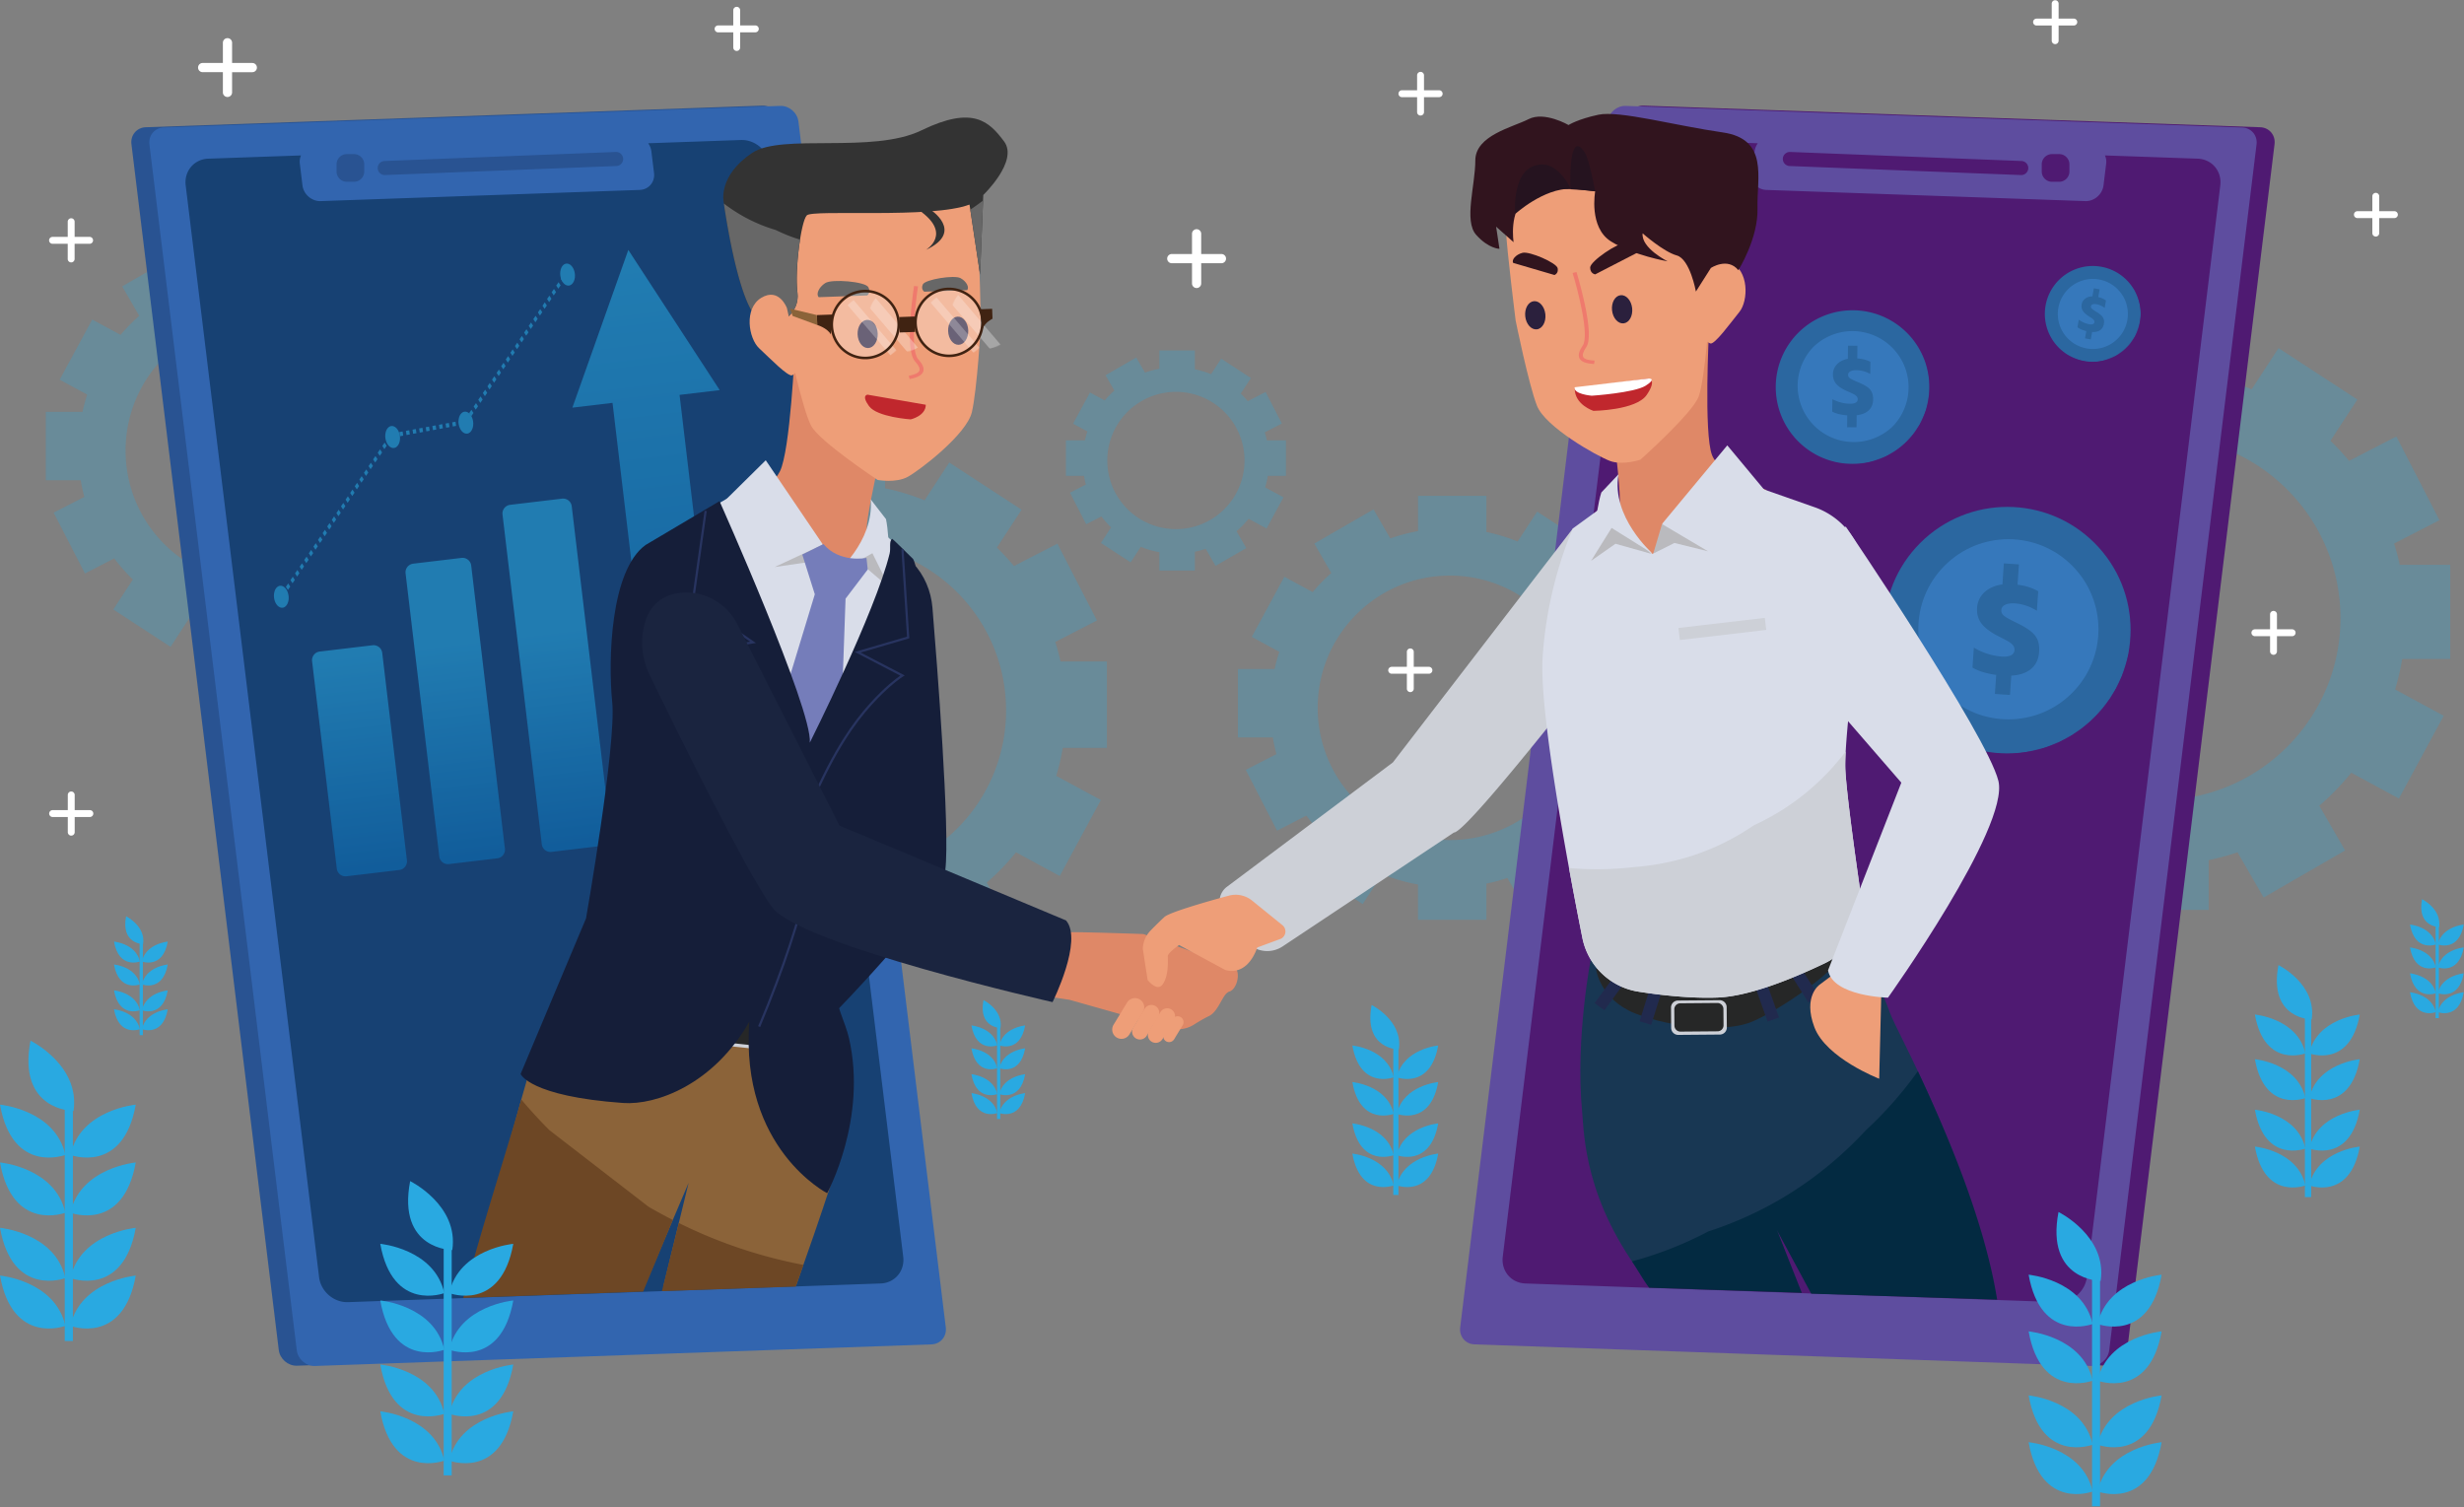
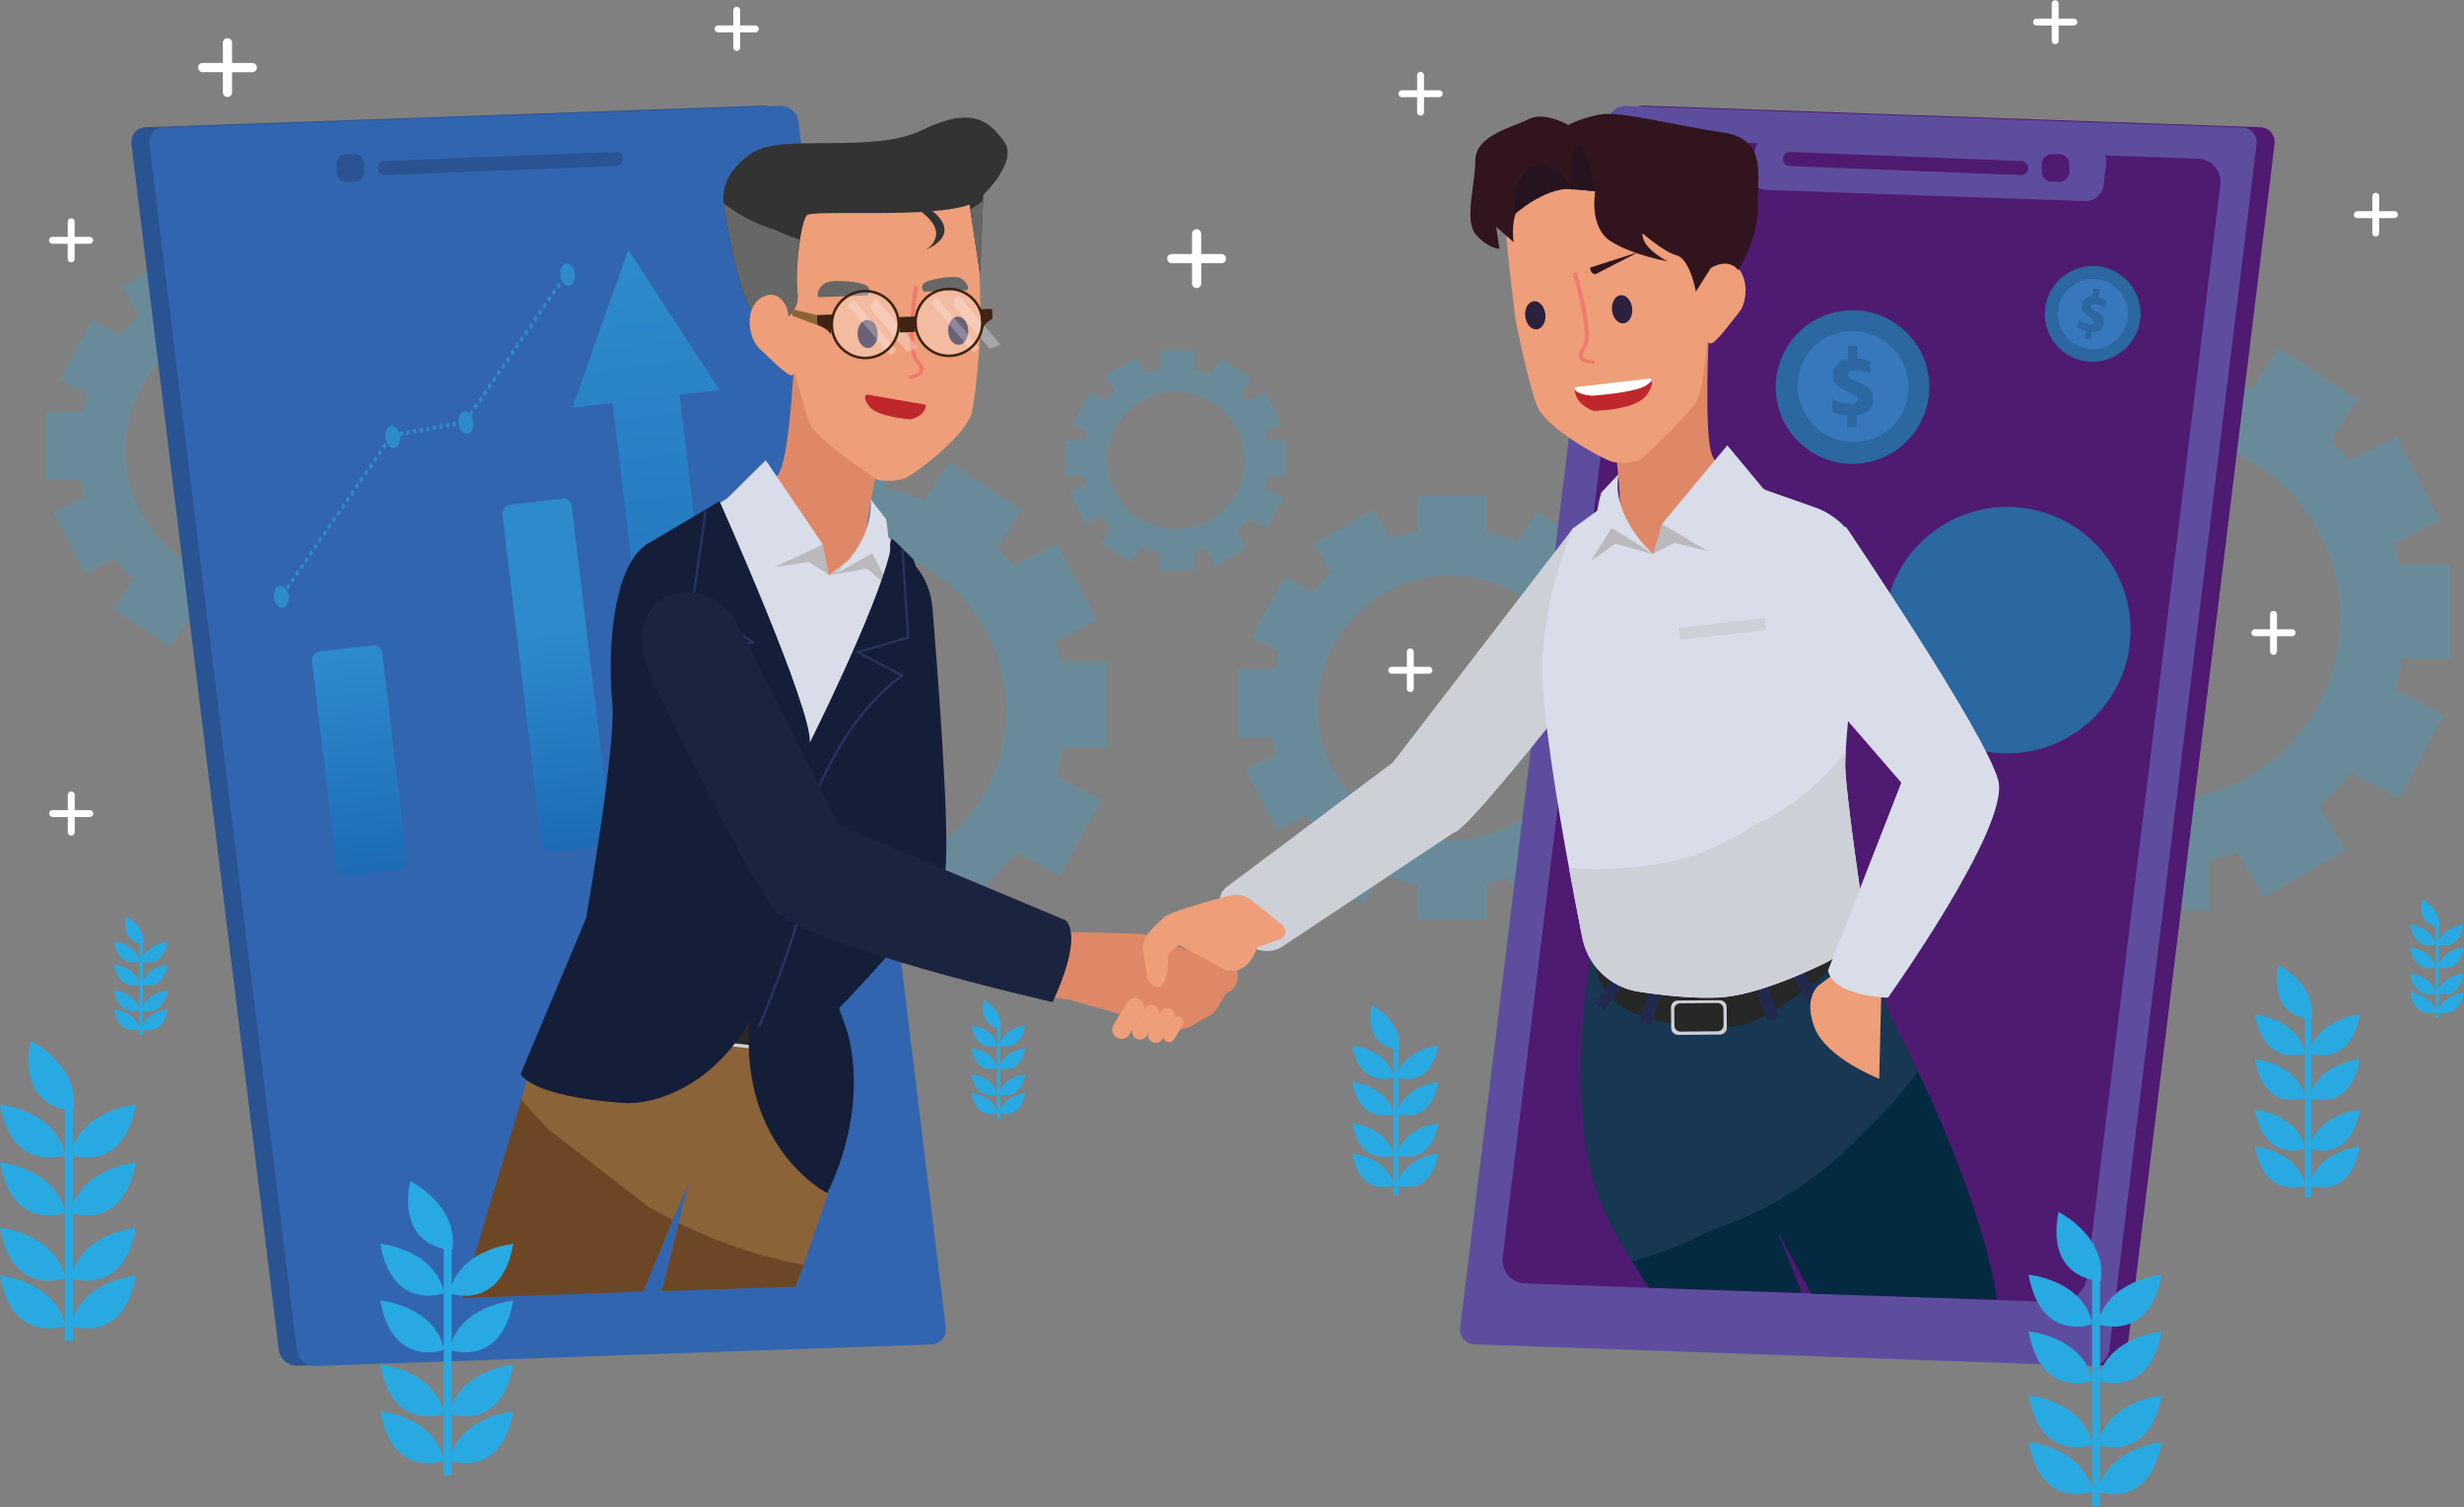
<svg xmlns="http://www.w3.org/2000/svg" width="2889" height="1767" fill="none">
  <rect width="100%" height="100%" fill="#808080" stroke="none" />
  <path fill="#29A9E1" d="M721.46 876.85a264.17 264.17 0 0 0 5.31 24.66l-45.42 23.39 46.37 90.07 43.38-22.33a267.5 267.5 0 0 0 27.57 31.24l-28.96 44.39 84.83 55.37 28.94-44.34a263.7 263.7 0 0 0 53 15.39V1147h101.31v-53.61c10.59-2.19 20.95-5 31.04-8.41l28.09 48.65 87.74-50.65-27.8-48.15a268.05 268.05 0 0 0 34.37-35.53l51.29 27.79 48.25-89.07-52.33-28.36a264.37 264.37 0 0 0 7.63-32.81h51.74v-101.3h-54.35a264.9 264.9 0 0 0-6.12-22.9l48.83-25.15-46.36-90.07-50.96 26.23a267.65 267.65 0 0 0-20-21.63l28.97-44.4-84.84-55.36-28.93 44.33a263.69 263.69 0 0 0-46.26-14.08V518.9h-101.3v52.32a264.02 264.02 0 0 0-41.04 10.84l-24.85-43.03-87.73 50.65 25.2 43.66a267.46 267.46 0 0 0-27.6 28.2l-41.95-22.73-48.26 89.08 40.79 22.1a264.11 264.11 0 0 0-6.98 25.56H669.7v101.3h51.75Zm66.44-43.9c0-108.17 87.7-195.86 195.86-195.86 108.17 0 195.86 87.7 195.86 195.86 0 108.17-87.69 195.87-195.86 195.87-108.17-.01-195.86-87.7-195.86-195.87Zm1457.18-60.35c1.51 9.1 3.45 18.07 5.79 26.87l-49.48 25.46 50.51 98.12 47.26-24.32a290.45 290.45 0 0 0 30.03 34.03l-31.56 48.35 92.42 60.31 31.52-48.29a287.3 287.3 0 0 0 57.74 16.76v56.99h110.36v-58.41a287.08 287.08 0 0 0 33.81-9.15l30.6 52.99 95.57-55.17-30.29-52.46a290.88 290.88 0 0 0 37.44-38.7l55.87 30.28 52.57-97.03-57-30.89a288.08 288.08 0 0 0 8.3-35.74h56.37V662.24h-59.21a284.66 284.66 0 0 0-6.67-24.95l53.2-27.38-50.5-98.12-55.51 28.57a291.7 291.7 0 0 0-21.79-23.56l31.56-48.35-92.42-60.32-31.52 48.3a287.3 287.3 0 0 0-50.38-15.35v-58.4h-110.36v56.98a287.34 287.34 0 0 0-44.7 11.81l-27.07-46.87-95.57 55.18 27.46 47.56a291.52 291.52 0 0 0-30.08 30.71l-45.69-24.75-52.57 97.03 44.43 24.07a287.56 287.56 0 0 0-7.6 27.84h-59.21V772.6h56.37Zm72.38-47.82c0-117.83 95.52-213.35 213.35-213.35s213.35 95.52 213.35 213.35-95.52 213.35-213.35 213.35-213.35-95.52-213.35-213.35ZM94.66 563.07a210.8 210.8 0 0 0 4.2 19.52l-35.95 18.5 36.7 71.3 34.34-17.68a211.71 211.71 0 0 0 21.83 24.73l-22.94 35.14L200 758.4l22.9-35.09a208.9 208.9 0 0 0 41.96 12.19v41.4h80.19v-42.44a209.07 209.07 0 0 0 24.57-6.65l22.23 38.5 69.45-40.09-22-38.1a211.8 211.8 0 0 0 27.2-28.13l40.6 22 38.2-70.5-41.43-22.45a209.21 209.21 0 0 0 6.04-25.97h40.96v-80.2h-43.02a208.85 208.85 0 0 0-4.85-18.12l38.65-19.9-36.7-71.3-40.33 20.76c-4.96-6-10.25-11.7-15.83-17.12l22.93-35.14-67.16-43.82-22.9 35.09a208.87 208.87 0 0 0-36.61-11.15v-42.44h-80.19v41.4a208.5 208.5 0 0 0-32.48 8.6l-19.67-34.07-69.44 40.1 19.95 34.55a211.9 211.9 0 0 0-21.86 22.32l-33.2-17.99-38.2 70.51 32.29 17.5a209 209 0 0 0-5.53 20.23H53.7v80.19h40.96Zm52.59-34.75c0-85.63 69.4-155.04 155.03-155.04 85.62 0 155.04 69.41 155.04 155.04 0 85.62-69.42 155.03-155.04 155.03-85.62 0-155.03-69.41-155.03-155.03Zm1123.73 29.63c.57 3.43 1.3 6.81 2.19 10.13l-18.66 9.6 19.04 37 17.83-9.17a110.5 110.5 0 0 0 11.32 12.84l-11.9 18.23 34.86 22.75 11.88-18.21a108.62 108.62 0 0 0 21.78 6.32v21.49h41.62V646.9c4.35-.9 8.6-2.05 12.75-3.45l11.54 19.99 36.04-20.81-11.42-19.78c5.15-4.42 9.87-9.3 14.12-14.6l21.07 11.42 19.83-36.6-21.5-11.64c1.32-4.39 2.37-8.89 3.13-13.48h21.26v-41.62h-22.33c-.7-3.2-1.54-6.33-2.52-9.41l20.07-10.33-19.05-37-20.93 10.78a110.75 110.75 0 0 0-8.22-8.9l11.9-18.23-34.85-22.74-11.89 18.21a108.35 108.35 0 0 0-19-5.78V410.9h-41.62v21.49a108.66 108.66 0 0 0-16.86 4.45l-10.21-17.67-36.04 20.8 10.36 17.94a109.88 109.88 0 0 0-11.35 11.58l-17.23-9.33-19.83 36.6 16.76 9.07a111.33 111.33 0 0 0-2.87 10.5h-22.33v41.62h21.26Zm27.3-18.04a80.46 80.46 0 1 1 160.92 0 80.46 80.46 0 1 1-160.92 0Zm194.09 324.73c1.1 6.62 2.51 13.13 4.21 19.53l-35.95 18.5 36.7 71.3 34.34-17.68a211.94 211.94 0 0 0 21.82 24.73l-22.93 35.14 67.16 43.82 22.9-35.09a208.2 208.2 0 0 0 41.96 12.18v41.41h80.19v-42.44a210.16 210.16 0 0 0 24.57-6.65l22.23 38.51 69.45-40.1-22.01-38.11a211.84 211.84 0 0 0 27.21-28.12l40.6 22 38.19-70.5-41.42-22.45a209.02 209.02 0 0 0 6.03-25.98h40.97v-80.18h-43.03a210.6 210.6 0 0 0-4.84-18.13l38.65-19.9-36.7-71.3-40.33 20.76c-4.96-6-10.25-11.7-15.83-17.12l22.93-35.14-67.16-43.82-22.9 35.09a208.62 208.62 0 0 0-36.61-11.15v-42.44h-80.19v41.4a207.1 207.1 0 0 0-32.48 8.6l-19.67-34.07-69.45 40.1 19.96 34.55a211.55 211.55 0 0 0-21.86 22.32l-33.2-17.99-38.2 70.51 32.29 17.5a207.3 207.3 0 0 0-5.53 20.23h-43.03v80.18h40.96Zm52.6-34.74c0-85.63 69.41-155.04 155.03-155.04s155.03 69.41 155.03 155.04c0 85.62-69.41 155.03-155.03 155.03s-155.03-69.41-155.03-155.03Z" opacity=".26" />
  <path fill="#29A9E1" d="M1585.61 1225.83s41.01 3.73 48.46 37.28c0 0-39.14 14.91-48.46-37.28Zm22.62-47.45s36.95 18.17 31.89 52.16c0 0-41.88-.09-31.89-52.16Zm78.03 47.45s-41 3.73-48.46 37.28c0 0 39.14 14.91 48.46-37.28Zm-100.65 42.87s41.01 3.73 48.46 37.28c0 0-39.14 14.91-48.46-37.28Zm100.65 0s-41 3.73-48.46 37.28c0 0 39.14 14.91 48.46-37.28Zm-100.65 48.46s41.01 3.73 48.46 37.28c0 0-39.14 14.91-48.46-37.28Zm100.65 0s-41 3.73-48.46 37.28c0 0 39.14 14.91 48.46-37.28Z" />
  <path fill="#29A9E1" d="M1585.61 1352.57s41.01 3.73 48.46 37.28c0 0-39.14 14.91-48.46-37.28Zm100.65 0s-41 3.73-48.46 37.28c0 0 39.14 14.91 48.46-37.28Z" />
  <path fill="#29A9E1" d="M1633.61 1401.04h6.05v-178.47h-6.05v178.47Zm-494.65-198.74s25.67 2.34 30.34 23.35c0 0-24.51 9.33-30.34-23.35Zm14.16-29.71s23.13 11.38 19.97 32.66c0 0-26.23-.06-19.97-32.66Zm48.86 29.71s-25.68 2.34-30.34 23.35c0 0 24.5 9.33 30.34-23.35Zm-63.02 26.85s25.67 2.33 30.34 23.34c0 0-24.51 9.34-30.34-23.34Zm63.02 0s-25.68 2.33-30.34 23.34c0 0 24.5 9.34 30.34-23.34Zm-63.02 30.34s25.67 2.33 30.34 23.34c0 0-24.51 9.34-30.34-23.34Zm63.02 0s-25.68 2.33-30.34 23.34c0 0 24.5 9.34 30.34-23.34Z" />
  <path fill="#29A9E1" d="M1138.96 1281.66s25.67 2.34 30.34 23.35c0 0-24.51 9.33-30.34-23.35Zm63.02 0s-25.68 2.34-30.34 23.35c0 0 24.5 9.33 30.34-23.35Z" />
  <path fill="#29A9E1" d="M1169.01 1312.01h3.79v-111.75h-3.79v111.75ZM2825.66 1084s25.68 2.34 30.35 23.34c0 0-24.51 9.34-30.35-23.34Zm14.16-29.71s23.14 11.38 19.97 32.66c0 0-26.22-.06-19.97-32.66Zm48.87 29.71s-25.68 2.34-30.35 23.34c0 0 24.51 9.34 30.35-23.34Zm-63.03 26.85s25.68 2.33 30.35 23.34c0 0-24.51 9.33-30.35-23.34Zm63.03 0s-25.68 2.33-30.35 23.34c0 0 24.51 9.33 30.35-23.34Zm-63.03 30.34s25.68 2.33 30.35 23.34c0 0-24.51 9.34-30.35-23.34Zm63.03 0s-25.68 2.33-30.35 23.34c0 0 24.51 9.34 30.35-23.34Z" />
  <path fill="#29A9E1" d="M2825.66 1163.36s25.68 2.34 30.35 23.34c0 0-24.51 9.34-30.35-23.34Zm63.03 0s-25.68 2.34-30.35 23.34c0 0 24.51 9.34 30.35-23.34Z" />
  <path fill="#29A9E1" d="M2855.71 1193.71h3.8v-111.75h-3.8v111.75ZM133.66 1104s25.68 2.34 30.35 23.34c0 0-24.51 9.34-30.35-23.34Zm14.16-29.71s23.14 11.38 19.97 32.66c0 0-26.22-.06-19.97-32.66Zm48.87 29.71s-25.68 2.34-30.35 23.34c0 0 24.51 9.34 30.35-23.34Zm-63.03 26.85s25.68 2.33 30.35 23.34c0 0-24.51 9.33-30.35-23.34Zm63.03 0s-25.68 2.33-30.35 23.34c0 0 24.51 9.33 30.35-23.34Zm-63.03 30.34s25.68 2.33 30.35 23.34c0 0-24.51 9.34-30.35-23.34Zm63.03 0s-25.68 2.33-30.35 23.34c0 0 24.51 9.34 30.35-23.34Z" />
  <path fill="#29A9E1" d="M133.66 1183.36s25.68 2.34 30.35 23.34c0 0-24.51 9.34-30.35-23.34Zm63.03 0s-25.68 2.34-30.35 23.34c0 0 24.51 9.34 30.35-23.34Z" />
  <path fill="#29A9E1" d="M163.72 1213.71h3.79v-111.75h-3.8v111.75Z" />
  <path fill="#295392" d="m1071.15 1575.93-722.94 25.33c-10.46.37-20.07-7.93-21.36-18.44L154.1 168.97c-1.28-10.5 6.23-19.4 16.69-19.77l722.94-25.34c10.46-.37 20.07 7.93 21.36 18.44l172.75 1413.85c1.28 10.51-6.23 19.41-16.69 19.78Z" />
  <path fill="#3265AF" d="m1092.25 1576.23-722.93 25.34c-10.47.36-20.08-7.93-21.36-18.44L175.2 169.27c-1.29-10.5 6.22-19.4 16.69-19.77l722.93-25.34c10.47-.36 20.08 7.94 21.36 18.44l172.75 1413.86c1.29 10.51-6.22 19.4-16.69 19.77Z" />
-   <path fill="#174173" d="m868.7 164.16-108.74 3.8a20.54 20.54 0 0 1 3.76 9.47l3.11 25.47c1.29 10.51-6.23 19.41-16.69 19.78L376 235.79c-10.46.37-20.07-7.93-21.36-18.44l-3.11-25.47c-.43-3.48.13-6.77 1.42-9.65l-108.74 3.81c-16.67.59-28.53 14.64-26.49 31.39l156.4 1280.02c2.05 16.75 17.23 29.85 33.9 29.27l624.5-21.89c16.68-.59 28.54-14.64 26.49-31.39L902.6 193.42c-2.05-16.75-17.22-29.85-33.9-29.26Z" />
  <path fill="#295392" d="M415.06 180.68h-8.44c-6.6 0-12 5.4-12 12v8.44c0 6.6 5.4 12 12 12h8.44c6.6 0 12-5.4 12-12v-8.44c0-6.6-5.4-12-12-12Zm307.64 13.97-271.27 10.6a8.27 8.27 0 0 1-8.57-7.91 8.27 8.27 0 0 1 7.92-8.57l271.28-10.61a8.27 8.27 0 0 1 8.57 7.92 8.27 8.27 0 0 1-7.92 8.57Z" />
  <path fill="#4F1A72" d="m1749.83 1575.93 722.93 25.33c10.47.37 20.08-7.93 21.36-18.44l172.75-1413.85c1.29-10.5-6.22-19.4-16.69-19.77l-722.93-25.34c-10.47-.37-20.08 7.93-21.36 18.44l-172.75 1413.85c-1.29 10.51 6.22 19.41 16.69 19.78Z" />
  <path fill="#5E4D9F" d="m1728.72 1576.23 722.94 25.34c10.46.36 20.07-7.93 21.36-18.44l172.75-1413.86c1.28-10.5-6.23-19.4-16.69-19.77l-722.94-25.34c-10.46-.36-20.07 7.94-21.36 18.44l-172.75 1413.86c-1.28 10.51 6.23 19.4 16.69 19.77Z" />
  <path fill="#4F1A72" d="m1952.27 164.16 108.74 3.8a20.58 20.58 0 0 0-3.76 9.47l-3.11 25.47c-1.28 10.51 6.23 19.41 16.69 19.78l374.15 13.11c10.47.37 20.08-7.93 21.36-18.44l3.11-25.47c.43-3.48-.13-6.77-1.42-9.65l108.74 3.81c16.68.59 28.53 14.64 26.49 31.39l-156.4 1280.02c-2.05 16.75-17.23 29.85-33.9 29.27l-624.5-21.89c-16.67-.59-28.53-14.64-26.49-31.39l156.4-1280.02c2.05-16.75 17.23-29.85 33.9-29.26Z" />
  <path fill="#4F1A72" d="M2405.92 180.68h8.44c6.6 0 12 5.4 12 12v8.44c0 6.6-5.4 12-12 12h-8.44c-6.6 0-12-5.4-12-12v-8.44c0-6.6 5.4-12 12-12Zm-307.65 13.97 271.28 10.6a8.27 8.27 0 0 0 8.56-7.91 8.27 8.27 0 0 0-7.92-8.57l-271.28-10.61a8.27 8.27 0 0 0-8.56 7.92 8.27 8.27 0 0 0 7.92 8.57Z" />
  <path fill="#29A9E1" d="M0 1295.16s64.84 5.9 76.63 58.95c0 0-61.9 23.58-76.63-58.95Zm35.76-75.03s58.43 28.73 50.44 82.49c0 0-66.24-.16-50.44-82.49Zm123.4 75.03s-64.84 5.9-76.63 58.95c0 0 61.9 23.58 76.63-58.95ZM0 1362.95s64.84 5.9 76.63 58.95c0 0-61.9 23.58-76.63-58.95Zm159.16 0s-64.84 5.9-76.63 58.95c0 0 61.9 23.58 76.63-58.95ZM0 1439.59s64.84 5.89 76.63 58.94c0 0-61.9 23.58-76.63-58.94Zm159.16 0s-64.84 5.89-76.63 58.94c0 0 61.9 23.58 76.63-58.94Z" />
  <path fill="#29A9E1" d="M0 1495.59s64.84 5.89 76.63 58.94c0 0-61.9 23.58-76.63-58.94Zm159.16 0s-64.84 5.89-76.63 58.94c0 0 61.9 23.58 76.63-58.94Z" />
  <path fill="#29A9E1" d="M75.9 1572.21h9.57v-282.2H75.9v282.2Zm2567.92-382.69s50.1 4.55 59.21 45.54c0 0-47.82 18.21-59.21-45.54Zm27.63-57.97s45.14 22.2 38.96 63.73c0 0-51.16-.12-38.96-63.73Zm95.33 57.97s-50.09 4.55-59.2 45.54c0 0 47.81 18.21 59.2-45.54Zm-122.96 52.37s50.1 4.55 59.21 45.54c0 0-47.82 18.22-59.21-45.54Zm122.96 0s-50.09 4.55-59.2 45.54c0 0 47.81 18.22 59.2-45.54Zm-122.96 59.2s50.1 4.55 59.21 45.54c0 0-47.82 18.21-59.21-45.54Zm122.96 0s-50.09 4.55-59.2 45.54c0 0 47.81 18.21 59.2-45.54Z" />
  <path fill="#29A9E1" d="M2643.82 1344.36s50.1 4.55 59.21 45.53c0 0-47.82 18.22-59.21-45.53Zm122.96 0s-50.09 4.55-59.2 45.53c0 0 47.81 18.22 59.2-45.53Z" />
  <path fill="#29A9E1" d="M2702.46 1403.55h7.4v-218.01h-7.4v218.01Z" />
  <g opacity=".56">
    <path fill="url(#a)" d="m436.78 756.54-61.91 7.38c-5.6.66-9.61 5.75-8.95 11.36l28.96 243.2a10.22 10.22 0 0 0 11.36 8.94l61.91-7.37a10.22 10.22 0 0 0 8.95-11.36l-28.95-243.2a10.23 10.23 0 0 0-11.37-8.95Z" />
-     <path fill="url(#b)" d="m541.12 654.13-56.64 6.75a10.23 10.23 0 0 0-8.95 11.36l39.52 331.93a10.23 10.23 0 0 0 11.36 8.95l56.64-6.74a10.23 10.23 0 0 0 8.95-11.37l-39.51-331.93a10.23 10.23 0 0 0-11.37-8.95Z" />
    <path fill="url(#c)" d="m659 584.65-60.86 7.25c-5.6.67-9.61 5.75-8.95 11.36l46.03 386.6a10.22 10.22 0 0 0 11.36 8.95l60.86-7.24c5.6-.67 9.61-5.76 8.95-11.36L670.36 593.6a10.22 10.22 0 0 0-11.36-8.95Z" />
    <path fill="#29A9E1" d="m328.18 705.45-2.42-3.67 1.34-1.96 2.42 3.67-1.34 1.96Zm4.04-5.89-2.43-3.67 2.7-3.94 2.42 3.68-2.7 3.93Zm5.38-7.86-2.42-3.68 2.7-3.93 2.42 3.67-2.7 3.94Zm5.39-7.87-2.43-3.67 2.7-3.93 2.42 3.67-2.7 3.93Zm5.38-7.86-2.42-3.68 2.69-3.93 2.43 3.68-2.7 3.93Zm5.39-7.87-2.43-3.67 2.7-3.93 2.42 3.67-2.7 3.94Zm5.38-7.86-2.42-3.67 2.7-3.94 2.42 3.68-2.7 3.93Zm5.39-7.86-2.43-3.68 2.7-3.93 2.42 3.68-2.7 3.93Zm5.38-7.87-2.42-3.67 2.69-3.93 2.43 3.67-2.7 3.93Zm5.39-7.86-2.43-3.68 2.7-3.93 2.42 3.68-2.7 3.93Zm5.38-7.87-2.42-3.67 2.69-3.93 2.42 3.67-2.69 3.93Zm5.39-7.86-2.43-3.67 2.7-3.94 2.42 3.68-2.7 3.93Zm5.38-7.86-2.42-3.68 2.69-3.93 2.42 3.67-2.69 3.94Zm5.39-7.87-2.43-3.67 2.7-3.93 2.42 3.67-2.7 3.93Zm5.38-7.86-2.42-3.68 2.69-3.93 2.42 3.68-2.69 3.93Zm5.39-7.87-2.43-3.67 2.7-3.93 2.42 3.67-2.7 3.94Zm5.38-7.86-2.42-3.67 2.69-3.94 2.42 3.68-2.69 3.93Zm5.39-7.86-2.43-3.68 2.7-3.93 2.42 3.67-2.7 3.94Zm5.38-7.87-2.42-3.67 2.69-3.93 2.42 3.67-2.69 3.93Zm5.39-7.86-2.43-3.68 2.7-3.93 2.42 3.68-2.7 3.93Zm5.38-7.87-2.42-3.67 2.69-3.93 2.42 3.67-2.69 3.93Zm5.39-7.86-2.43-3.67 2.7-3.94 2.42 3.68-2.7 3.93Zm5.38-7.86-2.42-3.68 2.69-3.93 2.42 3.68-2.69 3.93Zm5.39-7.87-2.43-3.67 2.7-3.93 2.42 3.67-2.7 3.93Zm5.38-7.86-2.42-3.68 2.69-3.93 2.42 3.68-2.69 3.93Zm5.07-5.81-.72-4.88 3.87-.72.72 4.88-3.87.72Zm7.75-1.43-.72-4.88 3.88-.71.71 4.88-3.87.71Zm7.75-1.42-.72-4.89 3.88-.7.71 4.87-3.87.72Zm7.75-1.43-.72-4.88 3.88-.72.72 4.89-3.88.71Zm7.75-1.43-.72-4.88 3.88-.71.72 4.88-3.88.72Zm7.75-1.42-.72-4.88 3.88-.72.72 4.89-3.88.7Zm7.75-1.43-.72-4.88 3.88-.71.72 4.88-3.88.71Zm7.75-1.42-.72-4.88 3.88-.72.72 4.88-3.88.72Zm7.75-1.43-.71-4.88 3.87-.71.72 4.88-3.88.71Zm7.76-1.42-.72-4.89 3.87-.71.72 4.88-3.87.72Zm7.75-1.43-.72-4.88 3.87-.72.72 4.89-3.87.71Zm8.39-2.62-2.43-3.67 2.68-3.94 2.43 3.67-2.68 3.94Zm5.37-7.88-2.43-3.67 2.7-3.94 2.42 3.67-2.69 3.94Zm5.38-7.87-2.43-3.68 2.69-3.93 2.43 3.67-2.7 3.94Zm5.38-7.88-2.43-3.67 2.69-3.94 2.43 3.67-2.7 3.94Zm5.37-7.88-2.42-3.67 2.68-3.94 2.43 3.68-2.69 3.93Zm5.38-7.87-2.43-3.67 2.7-3.94 2.42 3.67-2.69 3.94Zm5.38-7.88-2.43-3.67 2.69-3.94 2.43 3.67-2.7 3.94Zm5.38-7.87-2.43-3.67 2.69-3.94 2.42 3.67-2.68 3.94Zm5.37-7.88-2.43-3.67 2.7-3.94 2.42 3.67-2.69 3.94Zm5.38-7.88-2.43-3.67 2.69-3.93 2.43 3.67-2.69 3.94Zm5.38-7.87-2.43-3.67 2.69-3.94 2.42 3.67-2.68 3.94Zm5.37-7.88-2.42-3.67 2.69-3.94 2.42 3.68-2.69 3.93Zm5.38-7.87-2.43-3.67 2.69-3.94 2.43 3.67-2.69 3.94Zm5.38-7.88-2.43-3.67 2.69-3.94 2.43 3.67-2.7 3.94Zm5.38-7.87-2.43-3.68 2.69-3.93 2.42 3.67-2.68 3.94Zm5.37-7.88-2.43-3.67 2.7-3.94 2.42 3.67-2.69 3.94Zm5.38-7.88-2.43-3.67 2.69-3.94 2.43 3.68-2.69 3.93Zm5.38-7.87-2.43-3.67 2.69-3.94 2.43 3.67-2.7 3.94Zm5.37-7.88-2.43-3.67 2.7-3.94 2.42 3.67-2.69 3.94Zm5.38-7.87-2.43-3.68 2.69-3.93 2.43 3.67-2.69 3.94Zm5.38-7.88-2.43-3.67 2.69-3.94 2.43 3.67-2.7 3.94Zm5.38-7.88-2.43-3.67 2.69-3.93 2.42 3.67-2.68 3.94Zm5.37-7.87-2.43-3.67 1.34-1.97 2.43 3.68-1.34 1.96Z" />
    <path fill="#29A9E1" d="M468.91 515.82c-.81 6.89-5.3 10.92-10.02 9.02-4.72-1.9-7.9-9.03-7.08-15.91.81-6.88 5.3-10.92 10.03-9.02 4.72 1.9 7.89 9.03 7.07 15.91Zm-130.53 187.3c-.81 6.88-5.3 10.92-10.02 9.02-4.73-1.9-7.9-9.03-7.08-15.91.81-6.89 5.3-10.92 10.03-9.02 4.72 1.9 7.88 9.03 7.07 15.91ZM554.78 499c-.81 6.88-5.3 10.91-10.02 9-4.72-1.9-7.9-9.02-7.08-15.9.82-6.89 5.3-10.92 10.03-9.02 4.72 1.9 7.89 9.03 7.07 15.91Zm119.25-173.6c-.81 6.89-5.3 10.92-10.03 9.02-4.72-1.9-7.89-9.03-7.07-15.91.81-6.89 5.3-10.92 10.02-9.02 4.72 1.9 7.9 9.03 7.08 15.91Z" />
    <path fill="url(#d)" d="M843.86 457.4 736.68 293.02l-65.59 184.93 47.08-5.6 60.68 509.71 78.61-9.35L796.78 463l47.08-5.6Z" />
  </g>
  <path fill="#29A9E1" d="M2378.52 1494.55s63.54 5.78 75.09 57.76c0 0-60.65 23.11-75.09-57.76Zm35.05-73.52s57.25 28.15 49.42 80.82c0 0-64.91-.15-49.42-80.82Zm120.91 73.52s-63.54 5.78-75.09 57.76c0 0 60.65 23.11 75.09-57.76Zm-155.96 66.43s63.54 5.78 75.09 57.76c0 0-60.65 23.11-75.09-57.76Zm155.96 0s-63.54 5.78-75.09 57.76c0 0 60.65 23.11 75.09-57.76Zm-155.96 75.09s63.54 5.78 75.09 57.76c0 0-60.65 23.11-75.09-57.76Zm155.96 0s-63.54 5.78-75.09 57.76c0 0 60.65 23.11 75.09-57.76Z" />
  <path fill="#29A9E1" d="M2378.52 1690.95s63.54 5.77 75.09 57.76c0 0-60.65 23.1-75.09-57.76Zm155.96 0s-63.54 5.77-75.09 57.76c0 0 60.65 23.1 75.09-57.76Z" />
  <path fill="#29A9E1" d="M2452.89 1766.04h9.39V1489.5h-9.39v276.54Z" />
  <g opacity=".66">
    <mask id="e" width="294" height="294" x="2205" y="590" maskUnits="userSpaceOnUse" style="mask-type:luminance">
      <path fill="#fff" d="M2498.89 737.19c0-81.05-65.71-146.76-146.76-146.76s-146.75 65.7-146.75 146.76c0 81.05 65.7 146.75 146.75 146.75s146.76-65.7 146.76-146.75Z" />
    </mask>
    <g mask="url(#e)">
      <path fill="#198EB7" d="M2455.8 841.04c56.45-56.44 56.45-147.95 0-204.4-56.44-56.44-147.95-56.44-204.4 0-56.44 56.45-56.44 147.96 0 204.4 56.45 56.45 147.96 56.45 204.4 0Z" />
    </g>
    <mask id="f" width="294" height="295" x="2206" y="590" maskUnits="userSpaceOnUse" style="mask-type:luminance">
      <path fill="#fff" d="M2499.97 737.73c0-81.06-65.71-146.76-146.76-146.76s-146.75 65.7-146.75 146.75c0 81.06 65.7 146.76 146.75 146.76s146.76-65.7 146.76-146.75Z" />
    </mask>
    <g mask="url(#f)">
-       <path fill="#29A9E1" d="M2429.48 812.5c41.24-41.25 41.24-108.13 0-149.37-41.25-41.25-108.13-41.25-149.37 0-41.25 41.25-41.25 108.12 0 149.37 41.24 41.24 108.12 41.24 149.37 0Z" />
-     </g>
+       </g>
    <mask id="g" width="294" height="295" x="2207" y="589" maskUnits="userSpaceOnUse" style="mask-type:luminance">
      <path fill="#fff" d="M2457.53 840.4c57.31-57.31 57.31-150.24 0-207.55s-150.23-57.31-207.55 0c-57.31 57.31-57.31 150.24 0 207.55 57.32 57.31 150.24 57.31 207.55 0Z" />
    </mask>
    <g mask="url(#g)">
      <path fill="#198EB7" d="M2389.12 750.5c-1.52-3.76-4.12-7.15-7.82-10.17-3.69-3.01-8.93-6.19-15.71-9.52-7.46-3.57-12.55-6.34-15.28-8.3-2.73-1.97-3.99-4.37-3.8-7.22.2-2.85 1.75-4.94 4.65-6.27 2.91-1.34 6.72-1.84 11.44-1.52 8.74.6 17.28 3.46 25.62 8.58l1.57-22.85a60.05 60.05 0 0 0-13.83-5.7 77.35 77.35 0 0 0-10.44-1.99l1.63-23.79-17.66-1.21-1.69 24.67a44.55 44.55 0 0 0-9.15 2.14c-6.07 2.15-10.91 5.42-14.52 9.81a26.6 26.6 0 0 0-6.02 15.44c-.49 7.17 1.26 13.37 5.24 18.57 3.99 5.22 10.61 10.16 19.87 14.85 5.25 2.63 9.11 4.67 11.57 6.12a18.78 18.78 0 0 1 5.54 4.6 7.97 7.97 0 0 1 1.62 5.52 7.01 7.01 0 0 1-4.12 6.08c-2.56 1.31-6.25 1.8-11.06 1.47a70.6 70.6 0 0 1-16.29-3.2 72.66 72.66 0 0 1-16.16-7.32l-1.61 23.44c3.98 2.44 9.12 4.5 15.43 6.16 4.08 1.08 8.21 1.88 12.38 2.45l-1.53 22.27 17.66 1.2 1.56-22.66c8.55-.5 15.46-2.5 20.69-6 7.3-4.88 11.27-12.08 11.92-21.62.39-5.6-.18-10.27-1.7-14.03Z" />
    </g>
  </g>
  <path fill="#fff" d="M295.84 73.83h-23.72V50.11a5.4 5.4 0 0 0-5.4-5.39 5.4 5.4 0 0 0-5.39 5.4v23.71h-23.72a5.4 5.4 0 0 0-5.39 5.4 5.4 5.4 0 0 0 5.4 5.39h23.71v23.72a5.4 5.4 0 0 0 5.4 5.39 5.4 5.4 0 0 0 5.39-5.4v-23.7h23.72a5.4 5.4 0 0 0 5.39-5.4 5.4 5.4 0 0 0-5.4-5.39Zm1136.28 224h-23.73v-23.72a5.4 5.4 0 0 0-5.39-5.39 5.4 5.4 0 0 0-5.39 5.4v23.71h-23.72a5.4 5.4 0 0 0-5.39 5.4 5.4 5.4 0 0 0 5.39 5.39h23.72v23.72a5.4 5.4 0 0 0 5.39 5.39 5.4 5.4 0 0 0 5.39-5.4v-23.71h23.73a5.4 5.4 0 0 0 5.39-5.4 5.4 5.4 0 0 0-5.39-5.39Zm243.28 484h-17.79v-17.79a4.05 4.05 0 0 0-8.08 0v17.8h-17.8a4.06 4.06 0 0 0-4.04 4.04 4.05 4.05 0 0 0 4.04 4.04h17.8v17.79a4.05 4.05 0 0 0 8.08 0v-17.79h17.79a4.06 4.06 0 0 0 4.05-4.04 4.06 4.06 0 0 0-4.05-4.05ZM105.28 277.75H87.5v-17.8a4.06 4.06 0 0 0-4.04-4.04 4.06 4.06 0 0 0-4.04 4.05v17.79H61.6a4.06 4.06 0 0 0-4.04 4.04 4.05 4.05 0 0 0 4.04 4.04h17.8v17.8a4.06 4.06 0 0 0 4.04 4.04 4.05 4.05 0 0 0 4.04-4.05v-17.79h17.79a4.05 4.05 0 0 0 0-8.09Zm2702.13-30.13h-17.79v-17.79a4.06 4.06 0 0 0-8.09 0v17.8h-17.79a4.05 4.05 0 0 0 0 8.08h17.79v17.79a4.05 4.05 0 0 0 8.09 0v-17.8h17.79a4.06 4.06 0 0 0 4.04-4.03 4.06 4.06 0 0 0-4.04-4.05Zm-119.92 490.21h-17.79v-17.79a4.05 4.05 0 0 0-8.08 0v17.8h-17.8a4.06 4.06 0 0 0-4.04 4.04 4.05 4.05 0 0 0 4.04 4.04h17.8v17.79a4.05 4.05 0 0 0 4.04 4.04 4.06 4.06 0 0 0 4.04-4.04v-17.79h17.79a4.06 4.06 0 0 0 4.05-4.04 4.06 4.06 0 0 0-4.05-4.05Zm-1801.88-708h-17.79V12.04A4.05 4.05 0 0 0 863.78 8a4.06 4.06 0 0 0-4.04 4.04v17.8h-17.8a4.06 4.06 0 0 0-4.04 4.04 4.06 4.06 0 0 0 4.05 4.04h17.79V55.7a4.05 4.05 0 0 0 4.04 4.04 4.05 4.05 0 0 0 4.04-4.04V37.9h17.8a4.05 4.05 0 0 0 4.04-4.03 4.05 4.05 0 0 0-4.05-4.05Zm801.79 76h-17.79V88.04a4.05 4.05 0 0 0-8.08 0v17.8h-17.8a4.06 4.06 0 0 0-4.04 4.04 4.06 4.06 0 0 0 4.04 4.04h17.8v17.79a4.05 4.05 0 0 0 8.08 0v-17.8h17.79a4.06 4.06 0 0 0 4.05-4.03 4.06 4.06 0 0 0-4.05-4.05Zm744.09-84h-17.79V4.04a4.05 4.05 0 0 0-8.08 0v17.8h-17.8a4.06 4.06 0 0 0-4.04 4.04 4.05 4.05 0 0 0 4.04 4.04h17.8V47.7a4.05 4.05 0 0 0 4.04 4.04 4.05 4.05 0 0 0 4.04-4.04V29.9h17.79a4.06 4.06 0 0 0 4.05-4.03 4.06 4.06 0 0 0-4.05-4.05Zm-2326.12 928h-17.8v-17.79a4.06 4.06 0 0 0-4.04-4.04 4.06 4.06 0 0 0-4.04 4.04v17.8h-17.8a4.05 4.05 0 0 0-4.03 4.04 4.06 4.06 0 0 0 4.04 4.04h17.79v17.8a4.05 4.05 0 0 0 4.04 4.03 4.05 4.05 0 0 0 4.05-4.04v-17.79h17.79a4.05 4.05 0 0 0 4.04-4.04 4.05 4.05 0 0 0-4.04-4.05Z" />
  <path fill="#DF8867" d="M1252.87 1093.09c6.74-.79 87.69 2.04 87.69 2.04l105.58 38.21c8.51 3.76 5.58 21.67-1.64 27.54-.96.79-2 1.38-3.14 1.71-7.93 2.29-12.3 23.3-23.96 28.76-5.19 2.44-11.83 6.39-17.6 10.03a35.14 35.14 0 0 1-28.71 3.95l-117.16-33.11-45.91-6.93 44.85-72.2Z" />
  <path fill="#CDD0D7" d="m1844.27 619.5-211.14 274.43-194.62 145.83a21.5 21.5 0 0 0-5.84 27.74c6.8 12.12 17.72 28.3 32.64 40.34a32.58 32.58 0 0 0 38.5 1.83l200.84-133.54c16.39.4 193.38-229.14 193.38-229.14l-53.76-127.49Z" />
  <path fill="#151E39" d="M1070.16 659.83c13.59 14.3 21.51 33.06 23.13 52.72 5.27 63.83 20.79 261.59 15.05 307.73-6.87 55.23-217.34 254.44-217.34 254.44s-76.53-35.75-71-66.22l171.75-231.05-17.4-264.19c-1.82-27.7 13.23-54.16 38.49-65.68 17.1-7.79 37.59-8.52 57.32 12.25Z" />
  <path fill="#DF8867" d="M931.94 409.33S926.6 528.72 914.4 552.7c-12.18 24-49.79 39.12-49.79 39.12s74.89 96.2 121.27 81.66c46.37-14.52 62.63-23.22 62.63-23.22s-31.41-11.3-32.22-30.75c-.8-19.44 36.73-177.98 36.73-177.98l-121.08-32.21Z" />
  <path fill="#EE9E78" d="M1150.04 381.29s-4.38 75.72-10.53 101.92c-6.15 26.2-61.33 68.32-75.23 75.9-13.9 7.58-35.29 3.62-35.29 3.62s-67.73-44.81-77.84-63.35c-10.1-18.53-27.12-98.22-27.12-98.22s-20.22-103.19-2.27-129.8c17.94-26.63 70.25-82.81 134.52-68.57 64.28 14.23 84.62 21.77 89.97 72.36 2.35 22.26 3.79 106.14 3.79 106.14Z" />
  <path fill="#676767" d="m1133.93 340.2-50.18 1.8s-4.4-2.71-1.74-8.55c2.66-5.84 36.92-11.37 44.24-7.32 7.32 4.04 10.44 11.11 7.68 14.08ZM960 348.43l56.79-2.03s4.75-3.42 1.27-9.8c-3.47-6.37-42.6-9.85-50.53-4.69-7.94 5.16-10.9 13.39-7.53 16.52Z" />
  <path fill="#2B203D" d="M1111.66 388.18c.32 9.12 5.86 16.33 12.38 16.1 6.51-.24 11.53-7.82 11.2-16.94-.32-9.12-5.87-16.32-12.38-16.09-6.51.24-11.53 7.82-11.2 16.93Zm-106.15 3.8c.33 9.12 5.87 16.32 12.39 16.09 6.51-.24 11.53-7.82 11.2-16.94-.32-9.11-5.87-16.32-12.38-16.08-6.51.23-11.53 7.8-11.21 16.93Z" />
  <path fill="#EF7A6D" d="M1066.56 444.49c6.2-1.27 13.6-3.37 15.76-8.4 1.69-3.95-.16-8.8-5.68-14.82-9.6-10.46-3.46-65.27-.29-85.51l-4.68-.47c-.02.19-2.91 18.7-4.25 38.6-1.82 27.12.02 43.88 5.46 49.81 4.41 4.82 6.09 8.55 5 11.1-1.07 2.48-5 4.34-12.38 5.85l1.06 3.84Z" />
  <path fill="#C0272D" d="m1085.48 474.57-68.32-11.83s-7.65.5 1.78 13.45c9.44 12.95 48.84 15.52 48.84 15.52s17.63-3.96 17.7-17.14Z" />
  <path fill="#333" d="M912.63 378.9s25.61-10.36 22.33-36.22c-3.29-25.86 4.13-82.8 10.95-90.14 6.82-7.33 146.57 4.22 190.84-12.72l12.38 82.22 3.75-93.42s41.68-39.88 24.33-62.88-36.07-42.44-96.86-12.9c-57.32 27.85-163.76 3.19-198.46 26.42-40.8 27.3-33.36 57.87-33.36 57.87s12.8 94 32.9 127.53l31.2 14.24Z" />
  <path fill="#676767" d="m1152.62 235.14-3.49 86.9-11.48-76.2a293.4 293.4 0 0 0 14.97-10.7Zm-243.08 34.52a189.45 189.45 0 0 0 28.47 11.3c-3.2 20.34-5 46.44-3.05 61.72 3.28 25.86-22.33 36.22-22.33 36.22l-31.2-14.24c-18.63-31.07-30.98-114.03-32.69-126.03a185.16 185.16 0 0 0 60.8 31.03Z" />
  <path fill="#262727" d="M939.77 1210.22c-43.71 12.26-103.88 11.29-132.36-2.13-28.49-13.42-106.64-76.25-105.75-102.62l.6.94" />
  <path fill="#212A4E" d="m773.08 1198.46 12.82 6.02 19.05-40.6-12.82-6.02-19.05 40.6Zm147.76 23.07 13.86-2.93-9.27-43.87-13.85 2.92 9.26 43.88Zm-191.47-52.6 11.19 8.67 27.47-35.44-11.19-8.67-27.47 35.44Z" />
  <path fill="#8B6339" d="m971.43 1167.42-227.22-94.37s-67.55 37.35-98.73 105.82c-12.28 26.97-50.76 166.73-92.6 327.49l203.39.58 51.1-120.03L778.05 1507l155.36.43c30.5-86.11 53.12-153.8 57.67-177.15 16.68-85.72-19.64-162.86-19.64-162.86Z" />
  <path fill="#6D4725" d="M760.36 1414.85 644.06 1325a603.04 603.04 0 0 1-32.87-35.86c-16.55 58.87-46.76 150.78-68.08 232.69l211-7.5 34.76-83.96a601.65 601.65 0 0 1-28.51-15.52Zm35.54 19.06-19.79 79.92 156.84-5.33c2.94-8.31 6.26-17.5 9.04-25.44a567.44 567.44 0 0 1-146.1-49.15Z" />
  <path fill="#212A4E" d="m976.67 1209.82 12.18-7.21-22.85-38.59-12.18 7.22 22.85 38.58Z" />
  <path fill="#EE9E78" d="M922.6 361.06s-9.14-24.47-29.95-11.92c-20.8 12.56-14.83 47.77-2.61 59.14 12.21 11.37 34.28 34.2 38.92 31.67 4.63-2.52 9.1-9.77 9.1-9.77l-15.46-69.12Z" />
  <path fill="#D9DDE9" d="m1035.29 624.77-62.84 49.57-116.84-91.5-53 30s-71.5 244.25-78.74 290.95c-4.44 28.72-9.05 97.45-20.76 145.04-7.89 32.08-5.55 64.19 22.71 81.29 35.54 21.51 84.32 47.23 121.33 52.15 30.4 4.04 64.3 3.64 91.95 2.05 33.25-1.92-.46-51.14 9.16-83.02 25.97-86.02 103.32-238.74 105.75-302.03 3.3-86.08 13.68-145.74 13.68-145.74l-32.4-28.76Z" />
  <path fill="#BABABE" d="m973.85 674.24 42.71-7.65 26.48 22.65-19.98-52.63-49.21 37.63Z" />
  <path fill="#D9DDE9" d="m963.16 678.45 1.18-40.73-66.52-98.07-48.43 47.84 59.1 98.95 54.67-8Zm57.74-92.92 17.89 23.1c4.95 22.7 4.26 80.6 4.26 80.6l-20.18-40.59-44.17 24.58s46.29-37.44 42.2-87.69Z" />
  <path fill="#BABABE" d="m908.27 664.85 56.43-26.4 6.84 35.29L948.17 659l-39.9 5.84Z" />
  <path fill="#CDD0D7" d="m839.8 1224.92 48.32 5.11a8.21 8.21 0 0 0 9-7.28l2.5-23.63a8.2 8.2 0 0 0-7.28-8.99l-48.33-5.11a8.2 8.2 0 0 0-9 7.27l-2.5 23.63a8.2 8.2 0 0 0 7.28 9Z" />
  <path fill="#262727" d="m842.8 1221.39 43.13 4.56a7 7 0 0 0 7.66-6.2l2.01-18.99a7 7 0 0 0-6.2-7.67l-43.13-4.56a7 7 0 0 0-7.67 6.21l-2 18.99a6.99 6.99 0 0 0 6.2 7.66Z" />
-   <path fill="#757DBA" d="M1015.93 654.13s-31.5 6.45-50.47-16.25l-24.8 12.32 14.7 46.56-37.09 122.06 32.24 83.99s33.82-45.77 34.92-50.85c1.1-5.07 5.98-150.04 5.98-150.04l26-34.2-1.48-13.6Z" />
  <path fill="#151E39" d="M843.61 587.57s109.07 244.02 105.9 283.16c0 0 76.78-152.93 93.56-221.65 1.62-6.63-1.03-14.7 3.06-17.34.35-.22 24.41 23.6 24.41 23.6s35.25 52.39-69.34 349.11c-49.6 140.69-14.57 174.58-5.82 212.6 21.89 95.02-25.55 181.93-25.55 181.93s-102.29-52.16-91.24-201.11c-41.96 73.59-109 98.14-148.12 95.34-109.8-7.87-120.08-34-120.08-34l76.74-182.5s35.68-204.15 30.7-253.28c-4.97-49.14-2.27-154.57 39.02-184.4l86.76-51.46Z" />
  <path fill="#283460" d="M891.3 1204.16c59.55-141.72 70.3-225.54 64.99-251.12-14.42-69.44-126.83-172.13-143.46-187l73.46-12.15-72.46-49.84 14.82-104.82-2.57-.37-15.05 106.42 68.49 47.1L807 764.36l2.08 1.81c1.29 1.13 129.34 113.61 144.66 187.4 5.27 25.36-5.46 108.27-64.84 249.59l2.4 1Z" />
  <path fill="#283460" d="M953.2 940.4c26.91-61.12 48.88-91.97 68.7-113.92 21.47-23.77 36.78-33.22 36.93-33.32l1.97-1.2-51.67-26.88 57.05-16.7-6.75-104.58-2.59.16 6.62 102.51-61.26 17.94 53.39 27.77c-4.74 3.24-17.96 13.03-35.51 32.45-19.98 22.1-42.17 53.21-69.25 114.72l2.37 1.05Z" />
  <g opacity=".69">
    <mask id="h" width="78" height="78" x="1073" y="339" maskUnits="userSpaceOnUse" style="mask-type:luminance">
      <path fill="#fff" d="M1146.8 360.78a38.8 38.8 0 1 0-69.46 34.58 38.8 38.8 0 0 0 69.46-34.58Z" />
    </mask>
    <g mask="url(#h)">
      <path fill="#fff" d="M1145.09 398.52a38.8 38.8 0 1 0-65.97-40.85 38.8 38.8 0 0 0 65.97 40.85Z" opacity=".43" />
    </g>
    <mask id="i" width="79" height="79" x="1114" y="331" maskUnits="userSpaceOnUse" style="mask-type:luminance">
      <path fill="#fff" d="M1147.91 332.12a38.8 38.8 0 1 0 11.76 76.7 38.8 38.8 0 0 0-11.76-76.7Z" />
    </mask>
    <g mask="url(#i)">
      <path fill="#fff" d="m1088.96 325.06 74.74 87.53 9.68-8.27-74.73-87.53-9.69 8.26Z" opacity=".43" />
    </g>
    <mask id="j" width="78" height="78" x="1081" y="342" maskUnits="userSpaceOnUse" style="mask-type:luminance">
      <path fill="#fff" d="M1114.22 342.57a38.8 38.8 0 1 0 11.78 76.71 38.8 38.8 0 0 0-11.78-76.71Z" />
    </mask>
    <g mask="url(#j)">
      <path fill="#fff" d="m1075.89 336.88 74.73 87.54 6.96-5.95-74.73-87.53-6.96 5.94Z" opacity=".43" />
    </g>
  </g>
  <g opacity=".69">
    <mask id="k" width="78" height="79" x="976" y="342" maskUnits="userSpaceOnUse" style="mask-type:luminance">
      <path fill="#fff" d="M1053.95 381.62a38.8 38.8 0 1 0-77.6 0 38.8 38.8 0 0 0 77.6 0Z" />
    </mask>
    <g mask="url(#k)">
      <path fill="#fff" d="M1042.59 409.04a38.8 38.8 0 1 0-54.88-54.87 38.8 38.8 0 0 0 54.88 54.87Z" opacity=".43" />
    </g>
    <mask id="l" width="78" height="78" x="1018" y="335" maskUnits="userSpaceOnUse" style="mask-type:luminance">
      <path fill="#fff" d="M1059.95 335.23a38.8 38.8 0 1 0-6.1 77.37 38.8 38.8 0 0 0 6.1-77.37Z" />
    </mask>
    <g mask="url(#l)">
      <path fill="#fff" d="m992.03 328.52 74.73 87.53 9.69-8.27-74.74-87.53-9.68 8.27Z" opacity=".43" />
    </g>
    <mask id="m" width="79" height="79" x="984" y="345" maskUnits="userSpaceOnUse" style="mask-type:luminance">
      <path fill="#fff" d="M1026.26 345.69a38.8 38.8 0 1 0-6.1 77.34 38.8 38.8 0 0 0 6.1-77.34Z" />
    </mask>
    <g mask="url(#m)">
      <path fill="#fff" d="m978.96 340.35 74.73 87.53 6.96-5.94-74.73-87.54-6.96 5.95Z" opacity=".43" />
    </g>
  </g>
  <path stroke="#402312" stroke-miterlimit="10" stroke-width="3" d="M1140.05 406.09a39.23 39.23 0 1 0-55.47-55.48 39.23 39.23 0 0 0 55.47 55.48Z" />
  <path fill="#402312" d="m1054.9 389.83 18.1-.65-.65-18.1-18.09.66.64 18.09Zm-79.01-21.06-18.1.65.42 11.63s11.77 3.46 15.92 11.08l1.76-23.36Zm173.18-6.19 14.22-.51.42 11.63s-9 4.2-11.77 12.07l-2.87-23.2Z" />
  <path fill="#8B6339" d="m957.8 369.42-31.33-7.5 2.89 8.52 28.85 10.61-.42-11.63Z" />
  <path stroke="#402312" stroke-miterlimit="10" stroke-width="3" d="M1020.83 419.21a39.23 39.23 0 1 0-13.2-77.34 39.23 39.23 0 0 0 13.2 77.34Z" />
  <path fill="#333" d="M1090.23 245.31s41.55 26.18-4.6 47.66c0 0 32.31-19.23-9.3-47.33l13.9-.33Z" />
  <path fill="#1A243F" d="M754.9 734.8c-4.4 19.23-1.65 39.4 6.99 57.15 28.02 57.58 115.52 235.61 143.99 272.37 34.08 44 328.22 110.62 328.22 110.62s36.1-72.37 15.79-95.76L984.33 968.02 864.56 731.9c-12.56-24.76-39-39.85-66.6-36.87-18.68 2.02-36.68 11.84-43.06 39.76Z" />
  <path fill="#DF8867" d="M2003.76 388.54s-6.26 119.9 3.58 145.07c9.85 25.18 63.98 40.85 63.98 40.85s-102.23 92-147.19 72.96c-44.96-19.04-60.36-29.31-60.36-29.31s32.5-8.25 35.2-27.61c2.7-19.36-19.4-181.53-19.4-181.53l124.19-20.43Z" />
  <path fill="#EE9E78" d="M1777.07 375.82s15.13 74.68 24.98 99.86c9.84 25.18 70.71 59.2 85.61 64.77 14.9 5.56 35.61-1.43 35.61-1.43s60.98-54.2 68.39-74.07c7.41-19.87 12.99-101.54 12.99-101.54s5.42-105.5-16.22-129.4c-21.63-23.92-81.65-72.35-143.54-49.04-61.89 23.3-81.04 33.7-79.16 84.76.83 22.48 11.34 106.09 11.34 106.09Z" />
-   <path fill="#31141E" d="m1774.13 308.23 48.41 14.19s4.96-1.55 3.81-7.9c-1.14-6.34-33.12-20.22-41.25-18.1-8.13 2.13-12.92 8.23-10.97 11.8Z" />
  <path fill="#183753" d="M2215.3 1185.85c-24.51-71.49-88.41-115.41-88.41-115.41l-261.03 50.23s-19.17 95.61-10.83 182.94c2.41 25.24 2 105.1 75.87 199.18h175.51l-23.09-60.79 33.93 60.79h212.61c-25.03-156.51-105.29-289.9-114.56-316.94Z" />
  <path fill="#032A41" d="M2187.88 1325.01c-52.05 56.03-113.69 95.63-184.92 118.81a433.16 433.16 0 0 1-89.46 35.1c5.29 7.84 13.78 22.84 20.11 30.91l179 6-29.29-73.82 40.29 74.82 218 7c-15.71-98.26-64.94-208.44-92.96-267.88a448.39 448.39 0 0 1-60.77 69.06Z" />
-   <path fill="#31141E" d="m1921.1 295.53-50.74 26.15s-5.85-.66-5.93-7.95c-.09-7.3 32.46-29.58 41.95-28.96 9.49.61 16.13 6.37 14.72 10.76Z" />
+   <path fill="#31141E" d="m1921.1 295.53-50.74 26.15s-5.85-.66-5.93-7.95Z" />
  <path fill="#2B203D" d="M1811.91 368.39c.97 9.11-3.52 17.07-10.03 17.76-6.51.7-12.57-6.13-13.55-15.24-.97-9.12 3.52-17.07 10.03-17.76 6.51-.7 12.57 6.13 13.55 15.24Zm101.77-7.04c.98 9.12-3.51 17.07-10.02 17.77-6.51.7-12.58-6.13-13.55-15.25-.98-9.11 3.51-17.06 10.02-17.76 6.51-.7 12.58 6.13 13.55 15.24Z" />
  <path fill="#EF7A6D" d="M1869.08 426.78c-6.35-.37-14-1.4-16.86-6.1-2.25-3.7-1.1-8.78 3.54-15.55 8.05-11.77-5.86-65.4-11.9-85.08l4.59-1.13c.06.18 5.56 18.18 9.72 37.79 5.68 26.7 6.24 43.62 1.67 50.3-3.7 5.42-4.84 9.37-3.39 11.75 1.41 2.32 5.59 3.6 13.14 4.06l-.51 3.96Z" />
  <path fill="#C0272D" d="m1846.38 455.44 86.98-11.68s9.68 1.35-2.7 19.36c-12.38 18.02-62.39 18.6-62.39 18.6s-22.23-7.17-21.89-26.28Z" />
  <path fill="#fff" d="m1846.24 454.07 87.12-10.31s9.53-.02-3.87 8.44c-13.4 8.47-63.12 11.77-63.12 11.77s-21.64-1.7-20.13-9.9Z" />
  <path fill="#262727" d="M1871.27 1135.93s4.22 36.11 46.74 52.62c42.51 16.51 102.76 21.4 132.55 10.76 29.78-10.65 114.03-65.86 115.71-92.32l-.69.88-294.31 28.06Z" />
  <path fill="#212A4E" d="m2070.77 1150.52-13.4 4.77 15.1 42.44 13.41-4.77-15.11-42.44Zm-121.29 8.16-13.57-4.27-13.53 42.96 13.57 4.28 13.53-42.97Zm158.77-29.07-12.04 7.59 24.03 38.11 12.03-7.59-24.02-38.11Zm-200.55 18.54-11.48-8.4-26.59 36.35 11.48 8.4 26.59-36.35Z" />
  <path fill="#EE9E78" d="M2000.37 323.33s5.6-25.63 28.08-16.11c22.48 9.52 21.54 45.38 11.02 58.43-10.53 13.05-29.23 38.9-34.2 37.04-4.96-1.86-10.43-8.42-10.43-8.42l5.53-70.94Z" />
  <path fill="#D9DDE9" d="m1879.47 593.9 58.01 55.67 104.17-85.05 86.08 30.22a87.52 87.52 0 0 1 57.77 94.19c-9.9 73.96-23.54 183.66-21.81 214.25 1.65 29.14 11.14 98 18.22 146.72a76.01 76.01 0 0 1-42.36 79.47c-37.61 18.03-88.79 38.93-126.22 40.25-30.86 1.09-64.8-2.63-92.31-6.93a79.56 79.56 0 0 1-65.73-63.13c-17.59-88.52-50.35-264.2-46.62-327.73 5.07-86.38 35.6-152.33 35.6-152.33l35.2-25.6Z" />
  <path fill="#CDD0D7" d="M2163.69 903.18c-.3-5.23-.15-12.79.36-22.07-28.97 37.96-64.81 66.8-107.56 86.45-41.82 28.63-88.59 44.98-140.29 49.06a384.09 384.09 0 0 1-76.54 1.16 5648.34 5648.34 0 0 0 15.63 81.78 79.64 79.64 0 0 0 65.9 63.16c27.48 4.29 61.35 7.99 92.14 6.9 37.48-1.32 88.76-22.28 126.38-40.33a75.92 75.92 0 0 0 42.19-79.4c-7.07-48.72-16.57-117.57-18.21-146.7Z" />
  <path fill="#BABABE" d="m1936.08 649.34-41.96-11.8-28.68 20.07 25.1-50.68 45.54 42.41Z" />
  <path fill="#D9DDE9" d="m1946.36 654.59 2.78-40.84 76.06-91.58 43.76 52.55-68.72 93.18-53.88-13.31Zm-48.69-98.52-20.13 21.34c-7.16 22.23-12.1 80.2-12.1 80.2l24.12-38.63 47.84 29.88s-48.7-42.95-39.73-92.8Z" />
  <path fill="#BABABE" d="m2002.57 646.33-53.86-31.89-10.27 34.62 24.8-12.45 39.33 9.72Z" />
  <path fill="#CDD0D7" d="m2069.23 724.43-101.25 11.85 1.65 14.13 101.26-11.85-1.66-14.13Zm-52.69 488.55-48.82.41a8.25 8.25 0 0 1-8.29-8.15l-.2-23.87a8.25 8.25 0 0 1 8.16-8.29l48.81-.4a8.25 8.25 0 0 1 8.29 8.15l.2 23.87a8.24 8.24 0 0 1-8.15 8.28Z" />
  <path fill="#262727" d="m2013.88 1209.17-43.57.36a7.03 7.03 0 0 1-7.06-6.95l-.16-19.18a7.03 7.03 0 0 1 6.95-7.06l43.56-.36a7.02 7.02 0 0 1 7.07 6.94l.16 19.18a7.03 7.03 0 0 1-6.95 7.07Z" />
  <path fill="#31141E" d="m1847.89 221.75 22.44 2.59s-7.8 42.33 18.55 58.74c26.35 16.42 66.36 23.33 66.36 23.33s-31.23-15.55-29.28-32.83c0 0 24.4 21.6 40.01 25.92 15.62 4.32 22.45 42.33 22.45 42.33l17.57-27.64s19.52-12.96 32.2 2.59c0 0 23.43-37.15 22.45-72.57-.98-35.42 13.66-81.2-40.99-88.99-54.65-7.77-121.02-25.91-145.41-20.73-24.4 5.19-35.14 12.1-35.14 12.1s-28.3-16.42-46.84-6.91c-18.55 9.5-62.46 19-62.46 48.37 0 29.38-13.67 70.84.97 87.26 14.64 16.41 27.33 16.41 27.33 16.41l-3.9-25.91 20.49 18.14s-5.86-37.15 14.64-50.97 58.56-11.23 58.56-11.23Z" />
  <path fill="#25131F" d="M1841.61 221.33s-13-28.5-33-28.5c-37.5 0-32 58-32 58s33-30 65-29.5Z" />
  <path fill="#25131F" d="M1870.33 224.34s-6.72-37-12.22-45.5c-19.83-30.66-16.77 43.08-16.77 43.08s18.77.91 28.99 2.42Z" />
  <path fill="#EE9E78" d="m2179.28 1120.13-45.87 34.42s-19.81 13.49-6.05 49.87c13.76 36.38 75.98 60.38 75.98 60.38l2.45-100.84 9.4-21.21-35.91-22.62Z" />
  <path fill="#D9DDE9" d="M2164.17 617.47s165.42 243.74 178.9 298.03c13.48 54.29-129.47 254.25-129.47 254.25s-64.32-1.41-70.27-32l85.93-220.11-87.91-101.45s-60.3-157.7 22.82-198.72Z" />
  <path fill="#EE9E78" d="M1468.05 1055.91a30.57 30.57 0 0 0-27.07-5.81c-19.91 5.26-69.32 19.21-75.73 25.02a425.7 425.7 0 0 0-16.25 15.95 31.73 31.73 0 0 0-9.04 21.72l5.61 36.19s11.27 14.62 17.79 4.94 6.11-24.5 5.88-32.75c-.11-4.07 13.22-13.17 13.22-13.17l53.75 29.06s24.73 10.27 37.97-26.17l27.68-10.24a9.51 9.51 0 0 0 1.76-15.91l-35.57-28.83Zm-146.6 119.56-15.82 26.03a10.9 10.9 0 0 0 3.64 14.94 10.91 10.91 0 0 0 14.95-3.64l15.82-26.03a10.91 10.91 0 0 0-3.65-14.94 10.9 10.9 0 0 0-14.94 3.64Z" />
  <path fill="#EE9E78" d="m1342.13 1182.7-13.43 22.08a9.26 9.26 0 0 0 3.1 12.68 9.25 9.25 0 0 0 12.68-3.09l13.42-22.08a9.27 9.27 0 0 0-3.09-12.69 9.26 9.26 0 0 0-12.68 3.1Z" />
  <path fill="#EE9E78" d="m1360.63 1186.61-13.43 22.08a9.26 9.26 0 0 0 3.1 12.68 9.25 9.25 0 0 0 12.68-3.09l13.42-22.08a9.27 9.27 0 0 0-3.09-12.69 9.26 9.26 0 0 0-12.68 3.1Z" />
  <path fill="#EE9E78" d="m1374.88 1194.84-10.04 16.52a6.93 6.93 0 0 0 2.31 9.49 6.93 6.93 0 0 0 9.49-2.31l10.05-16.53a6.93 6.93 0 0 0-2.32-9.49 6.93 6.93 0 0 0-9.49 2.32Z" />
  <g opacity=".66">
    <mask id="n" width="184" height="184" x="2079" y="361" maskUnits="userSpaceOnUse" style="mask-type:luminance">
      <path fill="#fff" d="M2262.61 452.9a91.46 91.46 0 1 0-182.93 0 91.46 91.46 0 0 0 182.93 0Z" />
    </mask>
    <g mask="url(#n)">
      <path fill="#198EB7" d="M2235.81 517.55a90.08 90.08 0 0 0 0-127.39 90.08 90.08 0 0 0-127.39 0 90.08 90.08 0 0 0 0 127.4 90.08 90.08 0 0 0 127.39 0Z" />
    </g>
    <mask id="o" width="184" height="184" x="2080" y="361" maskUnits="userSpaceOnUse" style="mask-type:luminance">
      <path fill="#fff" d="M2263.3 453.19a91.46 91.46 0 1 0-182.93 0 91.46 91.46 0 0 0 182.93 0Z" />
    </mask>
    <g mask="url(#o)">
      <path fill="#29A9E1" d="M2219.37 499.72a65.84 65.84 0 0 0-93.1-93.09 65.84 65.84 0 0 0 93.1 93.1Z" />
    </g>
    <mask id="p" width="184" height="183" x="2080" y="361" maskUnits="userSpaceOnUse" style="mask-type:luminance">
      <path fill="#fff" d="M2236.81 517.15a91.46 91.46 0 1 0-129.35-129.35 91.46 91.46 0 0 0 129.35 129.35Z" />
    </mask>
    <g mask="url(#p)">
      <path fill="#198EB7" d="M2194.64 459.82a15.9 15.9 0 0 0-5.23-6.04c-2.41-1.74-5.78-3.52-10.12-5.35-4.77-1.95-8.04-3.5-9.81-4.62-1.77-1.12-2.64-2.57-2.62-4.35.02-1.78.91-3.14 2.67-4.07 1.76-.94 4.11-1.39 7.06-1.36a34.91 34.91 0 0 1 16.25 4.41l.15-14.27a37.58 37.58 0 0 0-8.81-3.04c-2-.42-4.2-.7-6.57-.87l.16-14.86-11.04-.11-.16 15.4a27.8 27.8 0 0 0-5.61 1.67 20.1 20.1 0 0 0-8.68 6.63 16.55 16.55 0 0 0-3.19 9.82c-.05 4.48 1.26 8.27 3.93 11.37 2.67 3.1 6.97 5.94 12.9 8.51a134.1 134.1 0 0 1 7.42 3.4c1.59.81 2.79 1.7 3.61 2.66a4.97 4.97 0 0 1 1.21 3.37 4.38 4.38 0 0 1-2.34 3.94c-1.55.9-3.82 1.34-6.83 1.3a43.8 43.8 0 0 1-10.26-1.39 45.2 45.2 0 0 1-10.31-3.97l-.16 14.64a36.12 36.12 0 0 0 9.82 3.28c2.58.52 5.18.87 7.79 1.07l-.14 13.91 11.03.12.15-14.16c5.31-.62 9.53-2.11 12.66-4.48 4.36-3.3 6.57-7.93 6.64-13.88.03-3.5-.49-6.4-1.57-8.68Z" />
    </g>
  </g>
  <g opacity=".66">
    <mask id="q" width="115" height="115" x="2395" y="310" maskUnits="userSpaceOnUse" style="mask-type:luminance">
      <path fill="#fff" d="M2503.67 393.46a57.06 57.06 0 1 0-102.05-51.06 57.06 57.06 0 0 0 102.05 51.06Z" />
    </mask>
    <g mask="url(#q)">
      <path fill="#198EB7" d="M2500.29 399.53a56.19 56.19 0 1 0-93.71-62.02 56.19 56.19 0 0 0 93.71 62.02Z" />
    </g>
    <mask id="r" width="115" height="115" x="2396" y="311" maskUnits="userSpaceOnUse" style="mask-type:luminance">
      <path fill="#fff" d="M2504.38 393.1a57.05 57.05 0 1 0-102.6-49.9 57.05 57.05 0 0 0 102.6 49.9Z" />
    </mask>
    <g mask="url(#r)">
      <path fill="#29A9E1" d="M2488.34 390.4a41.06 41.06 0 1 0-69-44.56 41.06 41.06 0 0 0 69 44.55Z" />
    </g>
    <mask id="s" width="115" height="115" x="2396" y="310" maskUnits="userSpaceOnUse" style="mask-type:luminance">
      <path fill="#fff" d="M2460.31 424.1a57.06 57.06 0 1 0-13.73-113.28 57.06 57.06 0 0 0 13.73 113.29Z" />
    </mask>
    <g mask="url(#s)">
      <path fill="#198EB7" d="M2466.63 374.41a9.87 9.87 0 0 0-2.61-4.25 32.5 32.5 0 0 0-5.68-4.32 44.46 44.46 0 0 1-5.57-3.84c-.97-.87-1.36-1.85-1.17-2.95.19-1.1.88-1.84 2.05-2.23a9.27 9.27 0 0 1 4.49-.12c3.35.6 6.54 2.05 9.55 4.37l1.54-8.77a23.38 23.38 0 0 0-5.11-2.77 29.99 29.99 0 0 0-3.96-1.2l1.61-9.13-6.78-1.2-1.66 9.48c-1.27.03-2.48.17-3.63.45a12.5 12.5 0 0 0-6.01 3.2 10.25 10.25 0 0 0-2.96 5.72 10.27 10.27 0 0 0 1.26 7.4c1.33 2.17 3.69 4.36 7.07 6.55a82.8 82.8 0 0 1 4.23 2.84 7.42 7.42 0 0 1 1.95 2c.41.68.54 1.41.4 2.2a2.72 2.72 0 0 1-1.84 2.19c-1.04.4-2.49.44-4.34.11a28.32 28.32 0 0 1-12.11-5.4l-1.58 9a22.3 22.3 0 0 0 5.71 3.02 40.8 40.8 0 0 0 4.68 1.45l-1.5 8.55 6.78 1.19 1.53-8.7c3.33.15 6.08-.33 8.25-1.47 3.02-1.6 4.85-4.21 5.49-7.87.38-2.15.35-3.98-.08-5.5Z" />
    </g>
  </g>
  <path fill="#29A9E1" d="M445.86 1458.35s63.53 5.77 75.09 57.76c0 0-60.65 23.1-75.1-57.76Zm35.04-73.53s57.25 28.16 49.42 80.83c0 0-64.9-.15-49.42-80.83Zm120.91 73.53s-63.53 5.77-75.09 57.76c0 0 60.65 23.1 75.1-57.76Zm-155.95 66.43s63.53 5.77 75.09 57.76c0 0-60.65 23.1-75.1-57.76Zm155.95 0s-63.53 5.77-75.09 57.76c0 0 60.65 23.1 75.1-57.76Zm-155.95 75.09s63.53 5.77 75.09 57.76c0 0-60.65 23.11-75.1-57.76Zm155.95 0s-63.53 5.77-75.09 57.76c0 0 60.65 23.11 75.1-57.76Z" />
  <path fill="#29A9E1" d="M445.86 1654.74s63.53 5.78 75.09 57.77c0 0-60.65 23.1-75.1-57.77Zm155.95 0s-63.53 5.78-75.09 57.77c0 0 60.65 23.1 75.1-57.77Z" />
  <path fill="#29A9E1" d="M520.22 1729.83h9.39v-276.54h-9.39v276.54Z" />
  <defs>
    <linearGradient id="a" x1="436.61" x2="406.96" y1="1018.84" y2="769.78" gradientUnits="userSpaceOnUse">
      <stop stop-color="#0D72B9" />
      <stop offset="1" stop-color="#29A9E1" />
    </linearGradient>
    <linearGradient id="b" x1="554.15" x2="524.5" y1="1004.85" y2="755.79" gradientUnits="userSpaceOnUse">
      <stop stop-color="#0D72B9" />
      <stop offset="1" stop-color="#29A9E1" />
    </linearGradient>
    <linearGradient id="c" x1="676.42" x2="646.78" y1="990.29" y2="741.23" gradientUnits="userSpaceOnUse">
      <stop stop-color="#0D72B9" />
      <stop offset="1" stop-color="#29A9E1" />
    </linearGradient>
    <linearGradient id="d" x1="739.29" x2="817.35" y1="314.92" y2="970.65" gradientUnits="userSpaceOnUse">
      <stop stop-color="#29A9E1" />
      <stop offset="1" stop-color="#0D72B9" />
    </linearGradient>
  </defs>
</svg>